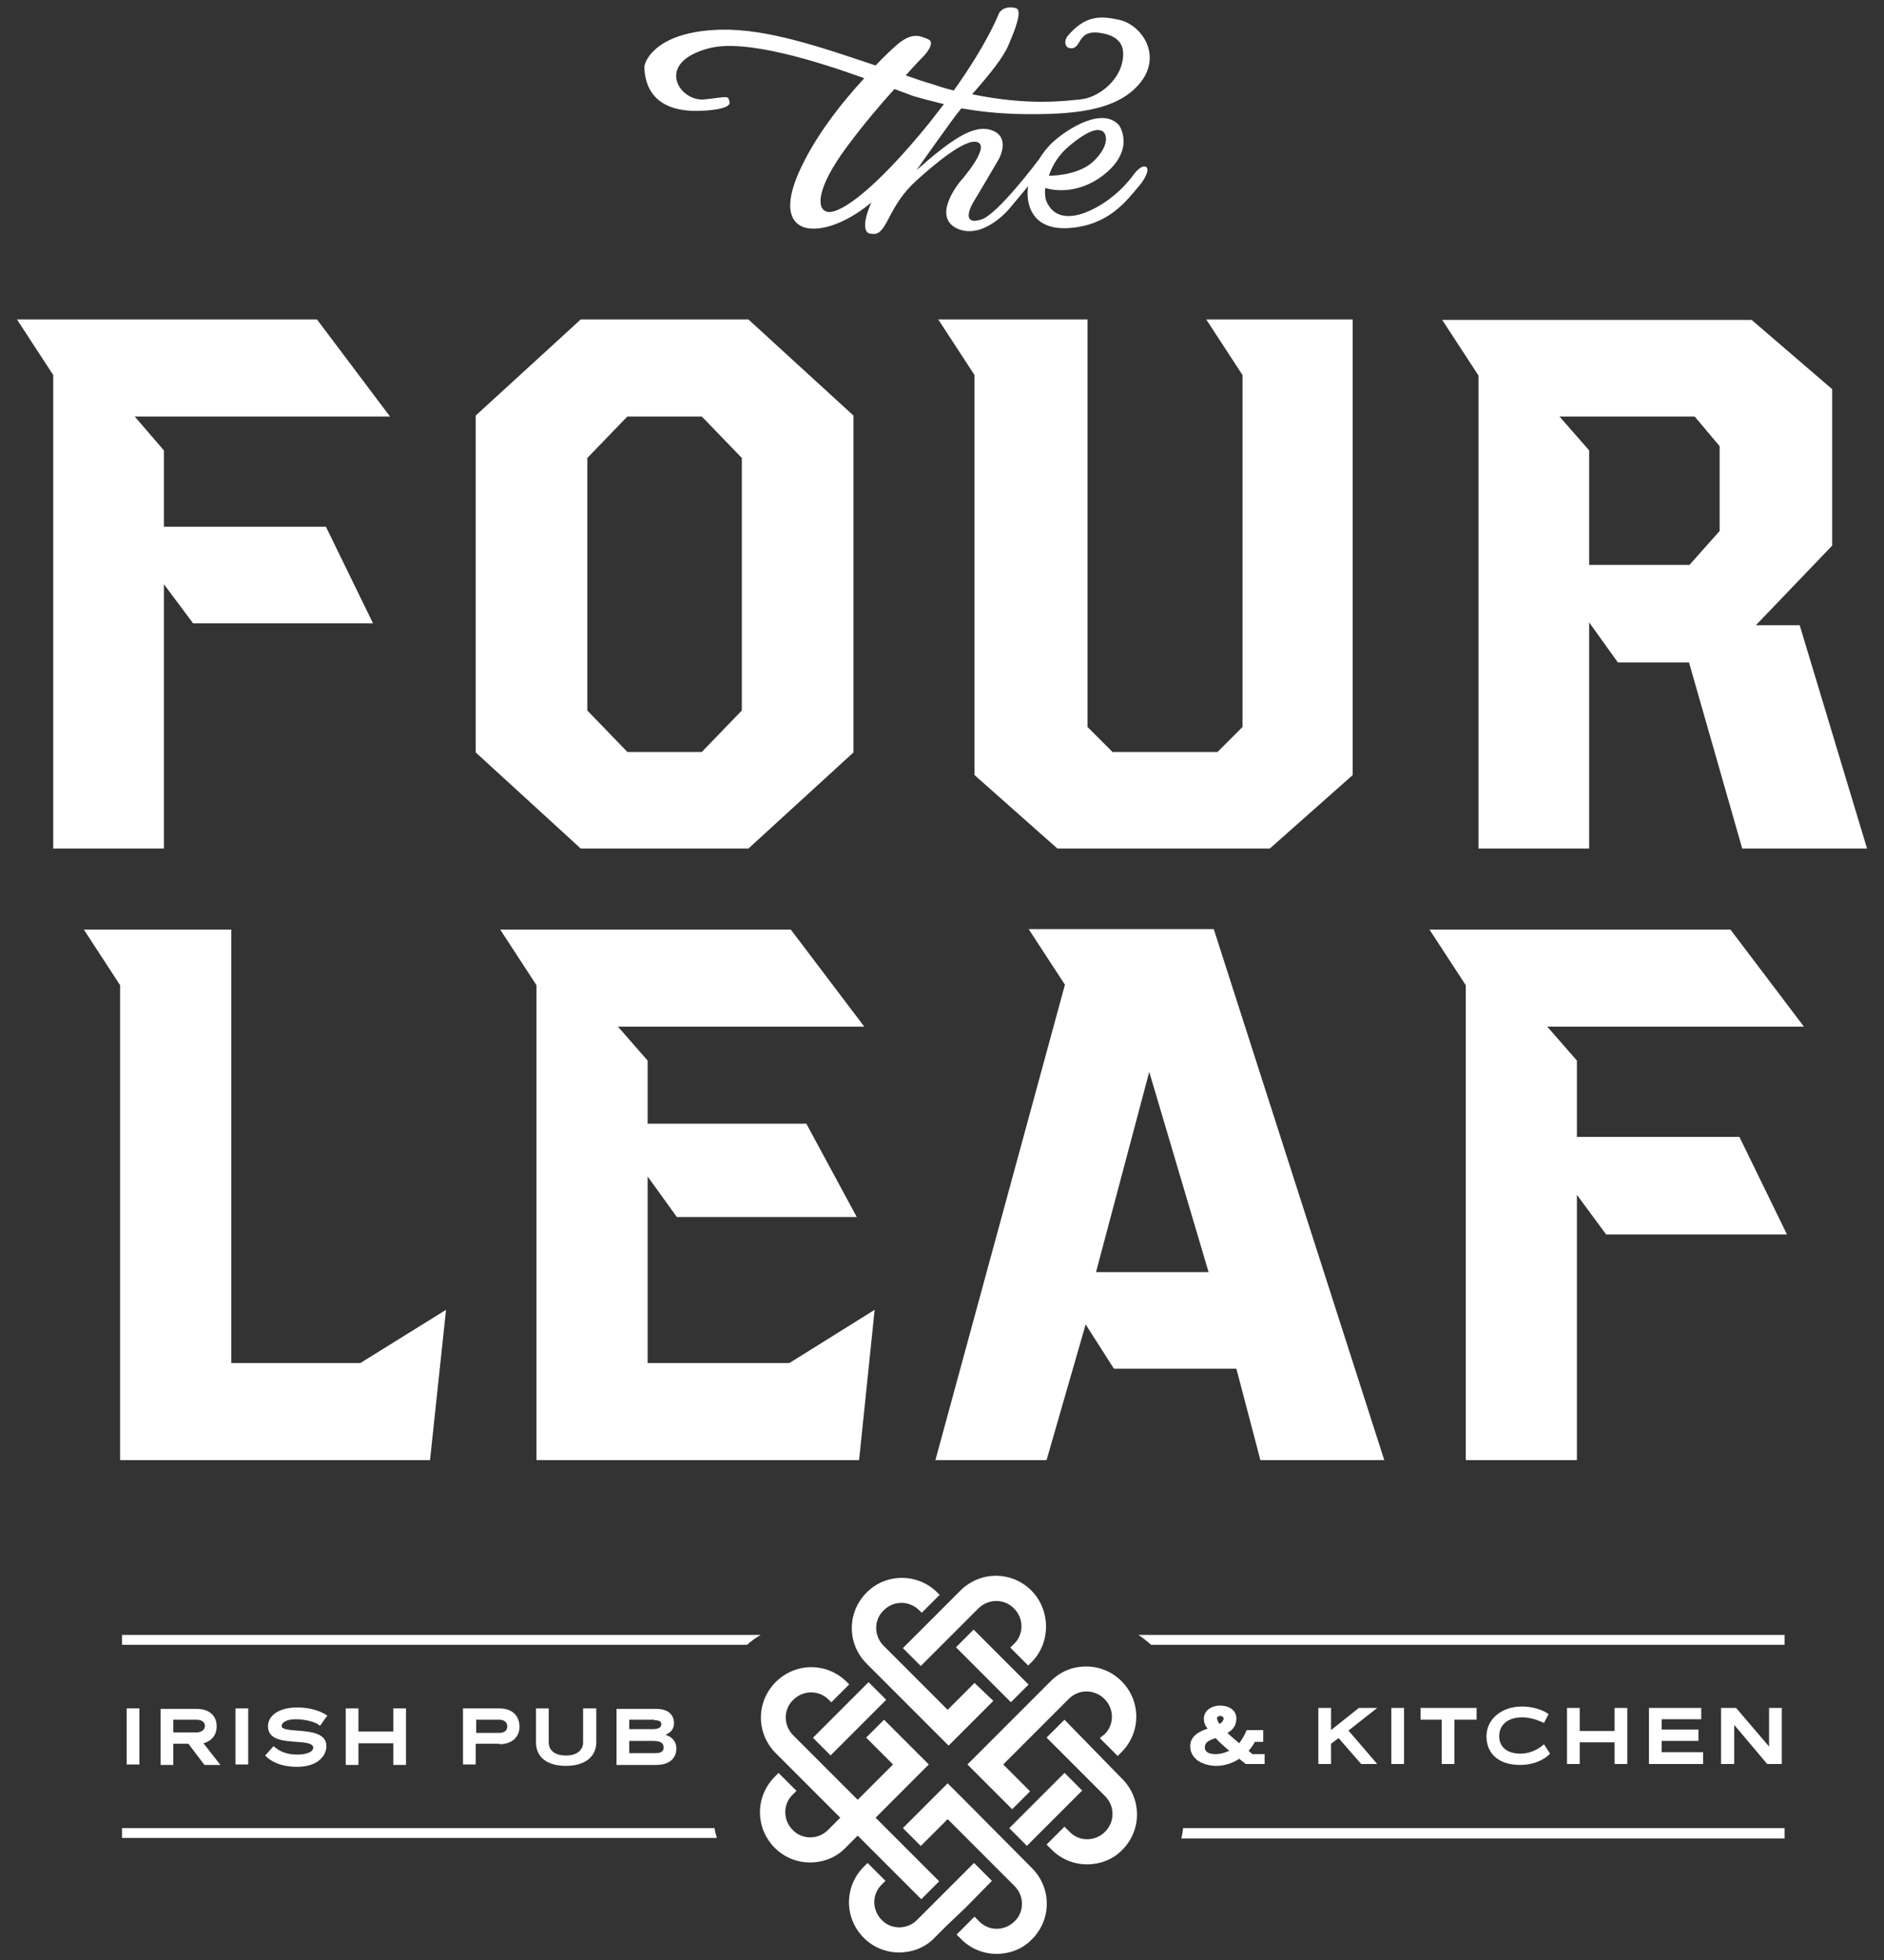
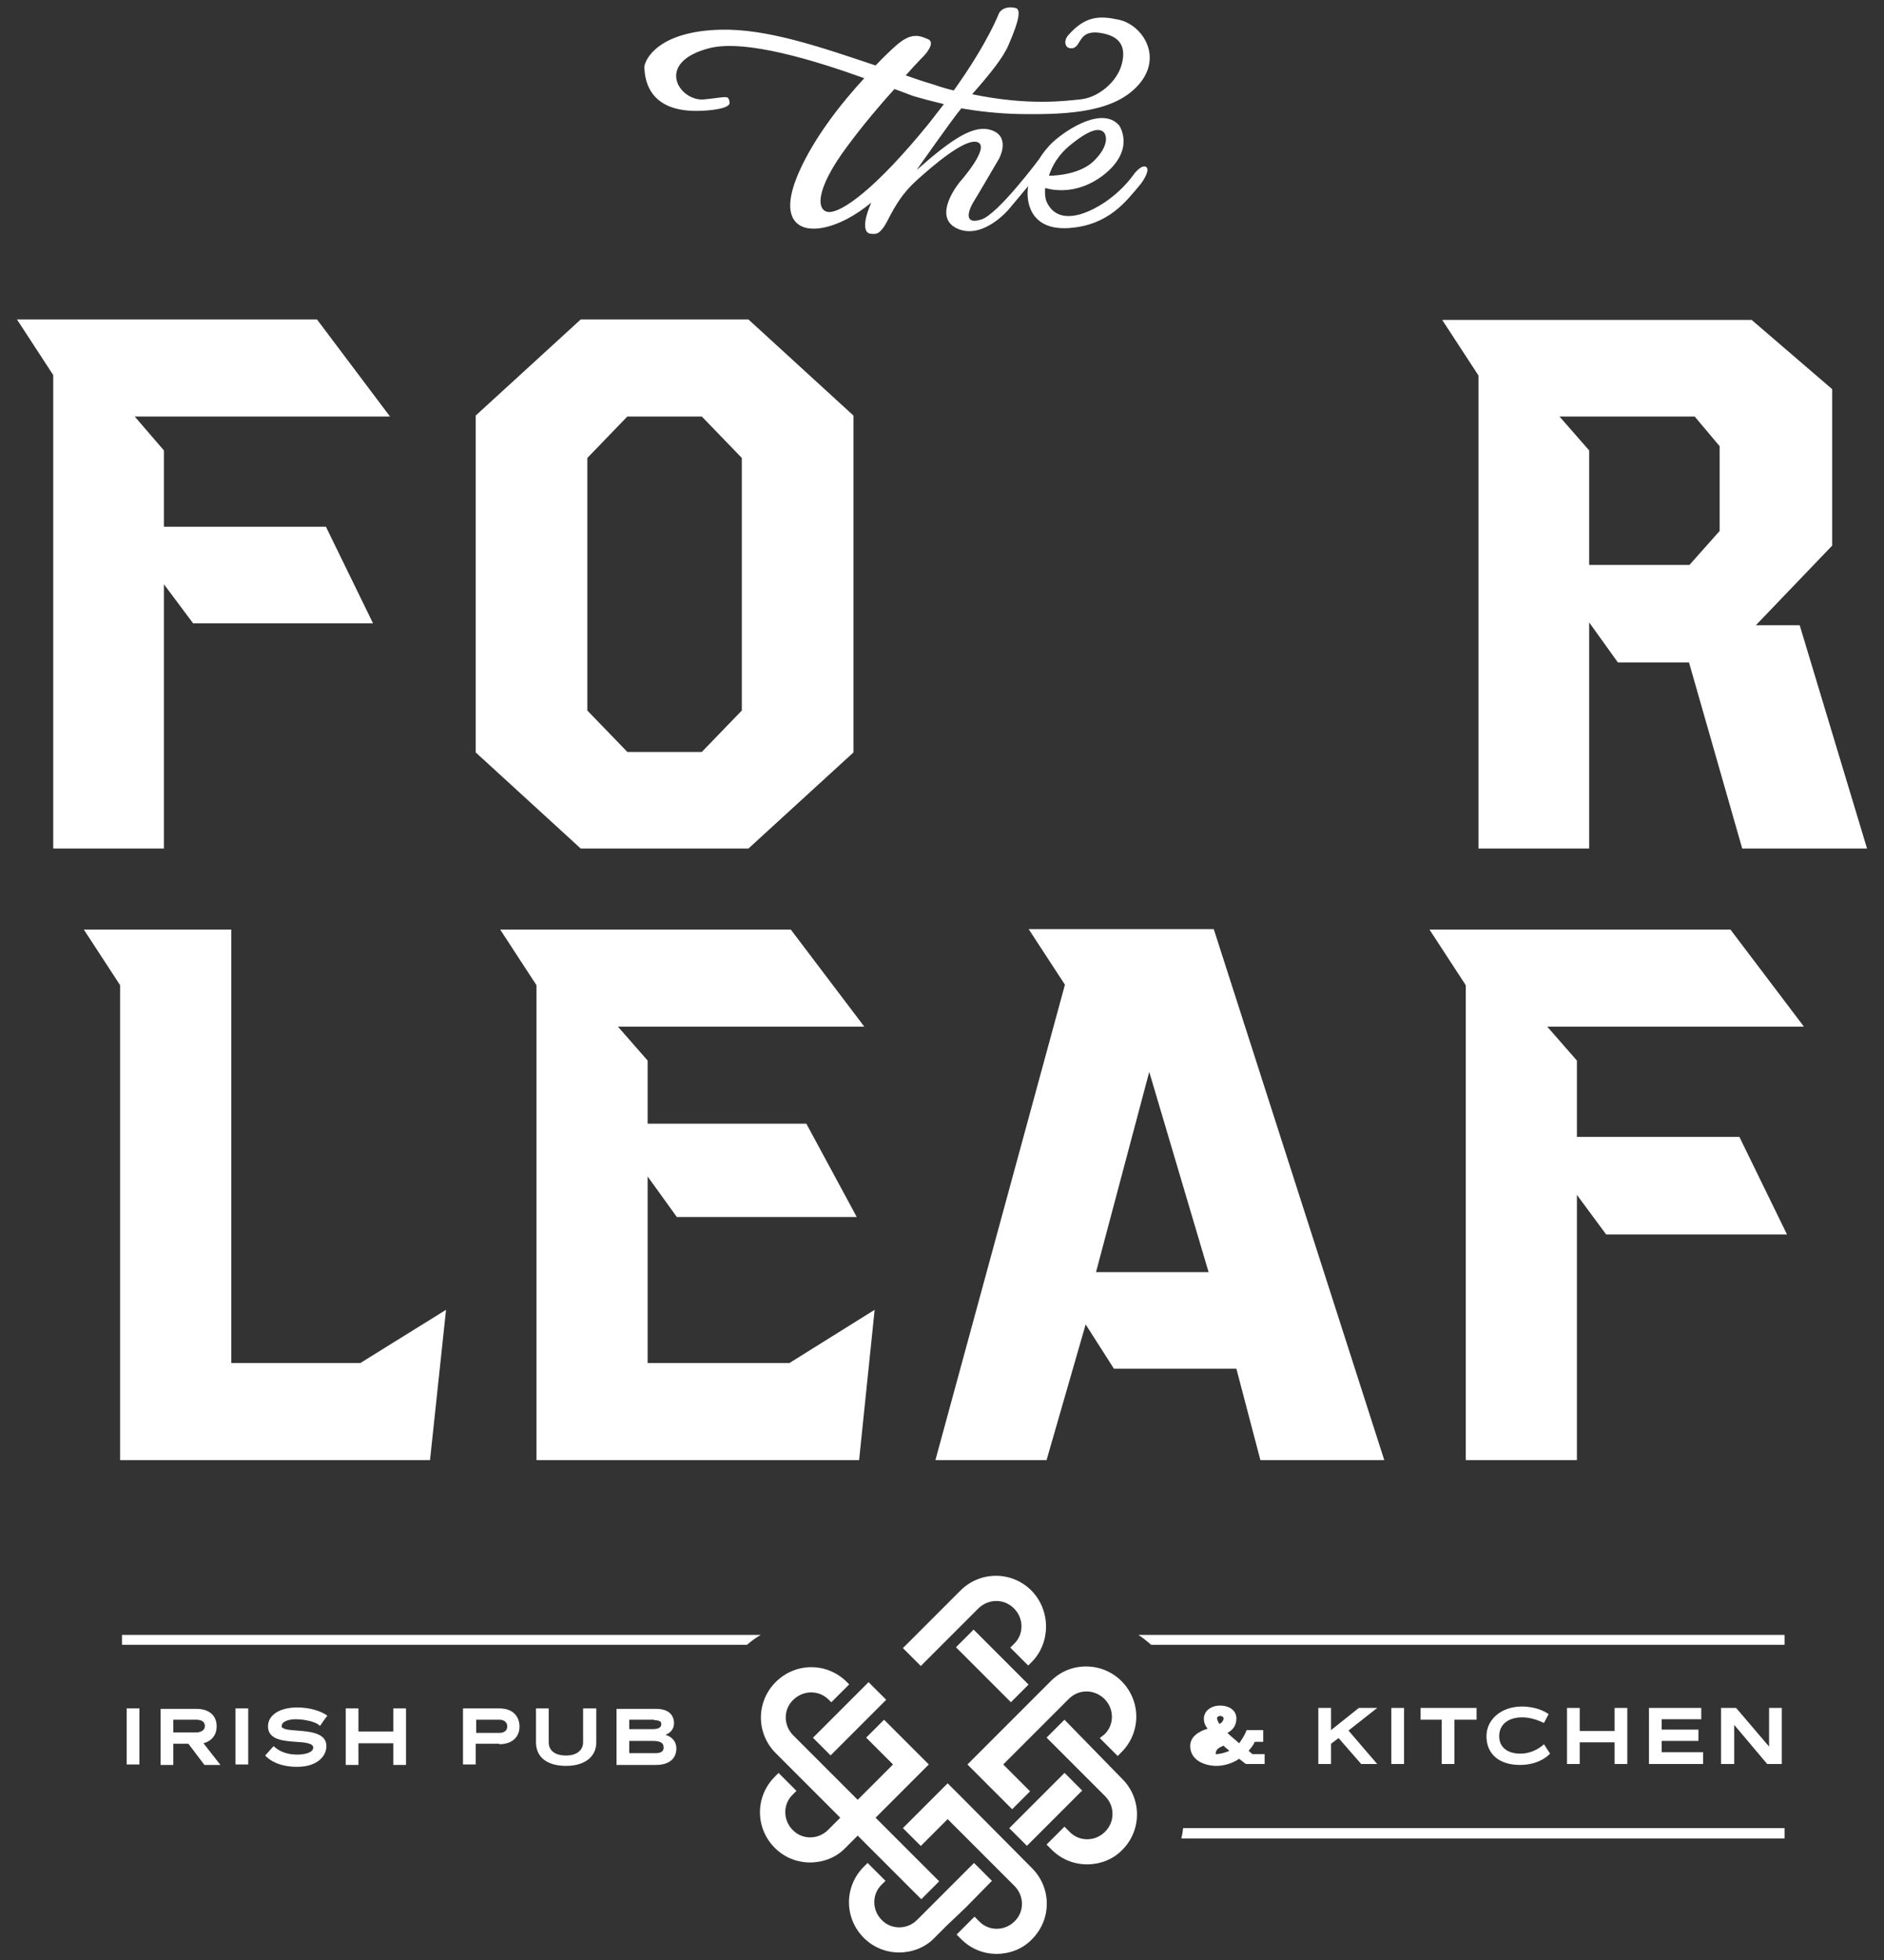
<svg xmlns="http://www.w3.org/2000/svg" version="1.1" id="Layer_1" x="0px" y="0px" viewBox="0 0 400 416" style="enable-background:new 0 0 400 416;" xml:space="preserve">
  <rect x="0" y="0" width="400" height="416" fill="#333333" stroke="none" />
  <style type="text/css">
	.st0{fill:#FFFFFF;}
</style>
  <g>
    <path class="st0" d="M25.9,347v2.1h132.7c0.9-0.8,1.9-1.5,2.9-2.1H25.9z" />
    <path class="st0" d="M244.4,349.1h134.5V347H241.7C242.6,347.6,243.5,348.3,244.4,349.1z" />
    <path class="st0" d="M149.2,23.5c0,0,6-0.2,5.7-1.8c-0.3-1.6-0.4-1.1-5.4-0.6c-5.3,0.5-10.7-7.9,1.2-10.9   c7.7-1.9,22.5,2.7,32.8,6.4c-4.8,5.2-10.6,12.5-13.9,20c-5.3,12.1,2.6,11.9,2.6,11.9s5.1,0.8,12.8-5.5c0,0.1-0.1,0.1-0.1,0.2   c-2,4.7-1.2,6.3-0.1,6.4c1.1,0.1,2,0.4,3.7-2.9c1.7-3.3,3.2-5.8,6.2-8.5c3-2.7,10.3-9.1,12.9-8c2.7,1.1-3.8,8.4-3.8,8.4   s-6.1,7.3-0.6,9.9c5.5,2.5,11-4.1,11-4.1l4.1-4.9c-0.5,2.7,0,9.5,8.7,8.9c8.4-0.6,12.1-5.7,14.9-9c0.8-0.9,2.4-3.4,1.4-4   c-1-0.5-2.5,1.5-2.5,1.5c-3,4.2-7.5,7.4-11.5,8.6c-4.1,1.1-6.1-0.5-7.1-2.7c-0.3-0.7-0.4-1.7-0.3-2.9c2,0.6,7,1.3,12.2-2.6   c7.2-5.5,3.5-10.7,3.5-10.7c-3.5-4-10.9,0.7-14,3.5c-1.2,1.1-2.2,2.4-3,3.7l0,0c0,0-8.8,11.8-12.3,12.8c-3.5,1.1-2.9-1.5-1.7-3.6   c1.3-2.1,5.5-9.3,5.5-9.3s2.5-4.5-1.4-6c-3.9-1.5-8.7,1.9-16.1,8.4c0,0,7.7-11,9.5-13.1c3.5,0.6,7.7,1.1,12.2,1.2   c11.1,0.2,20.6-0.5,25.6-6.4c5-5.9,0.6-12.5-4.3-13.6c-4.1-0.9-7.2-0.9-10.9,3.4c-0.4,0.5-0.9,1.6-0.1,2.4c0,0,1.1,0.8,2.1-0.4   c0.9-1.2,1.3-3.2,5-2.6c3.7,0.6,5.5,2.5,4.5,6.5s-5.2,7.3-8.9,7.6c-3,0.3-10.9,1.4-22.9-1.1c3.8-4.3,6.6-7.8,7.7-10.4   c2.5-5.7,2.6-7.7,1.5-7.9c-1.1-0.3-2.7-0.2-3.5,1.1c0,0-2.3,6.2-9.6,16.4c-1.3-0.3-2.7-0.7-4.1-1.2c-2.1-0.6-4.1-1.3-6.1-2   c2.4-2.7,4-4.3,4-4.3s2.5-2.7,0.7-3.4c-1.7-0.7-3.5-1.6-6.9,1.5c-0.9,0.8-2.4,2.2-4.2,4.1c-11.9-4-23-7.8-32.8-7.6   c-13.1,0.3-16.1,6.1-16.3,7.9C136.9,15.8,136.9,24.2,149.2,23.5z M227.1,30.9c4.5-3.7,6.1-3.5,6.9-3.1c1,0.5,1.7,3-1.8,6.4   c-2.8,2.7-7.7,3.1-9.5,3.1C223.4,35.1,224.8,32.8,227.1,30.9z M194.3,20.5c1,0.3,3.2,0.9,6.1,1.6c-1,1.3-2,2.6-3.1,4   c-11.7,14.4-18.7,19-21.3,18.9c-2.6-0.1-3.2-4.5,4-14.1c3.2-4.3,6.8-8.6,9.9-12C192.2,19.7,193.8,20.4,194.3,20.5z" />
    <polygon class="st0" points="34.8,180.1 34.8,124 41,132.3 79.2,132.3 69.2,111.8 34.8,111.8 34.8,95.6 28.6,88.4 82.8,88.4    67.3,67.8 3.6,67.8 11.3,79.6 11.3,180.1  " />
    <path class="st0" d="M158.9,180.1l22.3-20.4V88.2l-22.3-20.4h-35.6L101,88.2v71.5l22.3,20.4H158.9z M124.7,97.2l8.5-8.8H149   l8.5,8.8v53.6l-8.5,8.8h-15.8l-8.5-8.8V97.2z" />
-     <polygon class="st0" points="263.8,154.3 258.5,159.6 236.2,159.6 230.9,154.3 230.9,67.8 199.2,67.8 206.9,79.6 206.9,164.5    224.5,180.1 269.6,180.1 287.2,164.5 287.2,67.8 256.1,67.8 263.8,79.6  " />
    <path class="st0" d="M313.9,180.1h23.5v-48l6.1,8.5h15.1l11.3,39.5h26.5l-14.3-47.4h-9.3l16.2-16.9V82.6l-17.1-14.7h-65.7l7.7,11.8   V180.1z M359.8,88.4l5.3,6.3v18l-6.4,7.2h-21.3V95.6l-6.3-7.2H359.8z" />
    <polygon class="st0" points="91.3,309.9 94.7,278 76.5,289.3 49.1,289.3 49.1,197.3 17.8,197.3 25.5,209.1 25.5,309.9  " />
    <polygon class="st0" points="182.4,309.9 185.7,278 167.6,289.3 137.5,289.3 137.5,249.7 143.7,258.3 181.9,258.3 171.2,238.5    137.5,238.5 137.5,225.1 131.2,217.9 183.5,217.9 167.9,197.3 106.2,197.3 113.9,209.1 113.9,309.9  " />
    <path class="st0" d="M267.6,309.9h26.3l-36.2-112.7h-39.3l7.7,11.8l-27.5,100.9h23.6l8.3-28.8l6,9.4h26L267.6,309.9z M232.7,270   l11.3-42.5l12.6,42.5H232.7z" />
    <polygon class="st0" points="367.4,197.3 303.5,197.3 311.2,209.1 311.2,309.9 334.8,309.9 334.8,253.6 341,262 379.4,262    369.3,241.3 334.8,241.3 334.8,225.1 328.5,217.9 383,217.9  " />
    <path class="st0" d="M226,365l-3.8,3.8l12.4,12.4c1,1,1.6,2.3,1.6,3.8s-0.6,2.8-1.6,3.8c-2.1,2.1-5.5,2.1-7.5,0l-1.1-1.1l-3.8,3.8   l1.1,1.1c2.1,2.1,4.8,3.1,7.5,3.1c2.7,0,5.5-1,7.5-3.1c2-2,3.1-4.7,3.1-7.5s-1.1-5.5-3.1-7.5L226,365z" />
    <rect x="208.1" y="345.3" transform="matrix(0.707 -0.707 0.707 0.707 -188.29 252.622)" class="st0" width="5.3" height="16.5" />
    <rect x="213.8" y="381.4" transform="matrix(0.707 -0.707 0.707 0.707 -206.526 269.53)" class="st0" width="16.6" height="5.3" />
    <path class="st0" d="M195.6,403.1l3.8-3.8l-13.5-13.5l11.3-11.3l-3.8-3.8l0,0l-5.7-5.7l-3.8,3.8l5.7,5.7l-7.5,7.5l-13.7-13.7   c-2.1-2.1-2.1-5.5,0-7.5c1-1,2.4-1.6,3.8-1.6c1.4,0,2.7,0.5,3.8,1.6l0.5,0.5l3.8-3.8l-0.5-0.5c-4.2-4.2-10.9-4.2-15.1,0   c-4.2,4.2-4.2,10.9,0,15.1l13.7,13.7l-2.6,2.6c-2.1,2.1-5.5,2.1-7.5,0c-2.1-2.1-2.1-5.5,0-7.5l0.8-0.8l-3.8-3.8l-0.8,0.8   c-4.2,4.2-4.2,10.9,0,15.1c2.1,2.1,4.8,3.1,7.5,3.1c2.7,0,5.5-1,7.5-3.1l2.6-2.6L195.6,403.1z" />
    <path class="st0" d="M205,404.9L205,404.9l5.6-5.7l-3.8-3.8l-5.7,5.7l0,0l-3.8,3.8l0,0l-2.6,2.6c-2.1,2.1-5.5,2.1-7.5,0   c-2.1-2.1-2.1-5.5,0-7.5l0.8-0.8l-3.8-3.8l-0.8,0.8c-4.2,4.2-4.2,10.9,0,15.1c2.1,2.1,4.8,3.1,7.5,3.1c2.7,0,5.5-1,7.5-3.1l2.6-2.6   l0,0L205,404.9z" />
    <path class="st0" d="M205,382.3L205,382.3l-3.8-3.8l0,0l0,0l-3.8,3.8l0,0l-5.7,5.7l3.8,3.8l5.7-5.7l14.2,14.2   c2.1,2.1,2.1,5.5,0,7.5c-2.1,2.1-5.5,2.1-7.5,0l-1-1l-3.8,3.8l1,1c2.1,2.1,4.8,3.1,7.5,3.1c2.7,0,5.5-1,7.5-3.1   c4.2-4.2,4.2-10.9,0-15.1L205,382.3z" />
    <path class="st0" d="M233.5,368.9l3.8,3.8l0.8-0.8c4.2-4.2,4.2-10.9,0-15.1c-2-2-4.7-3.1-7.5-3.1c-2.9,0-5.5,1.1-7.5,3.1   l-17.7,17.7l0,0l0,0l9.5,9.5l3.8-3.8l-5.7-5.7l13.9-13.9c1-1,2.3-1.6,3.8-1.6c1.4,0,2.8,0.6,3.8,1.6h0c2.1,2.1,2.1,5.5,0,7.5   L233.5,368.9z" />
-     <path class="st0" d="M206.9,357.2l-5.7,5.7l-13.6-13.6c-2.1-2.1-2.1-5.5,0-7.5c1-1,2.3-1.6,3.8-1.6c1.4,0,2.8,0.6,3.8,1.6l0.5,0.5   l3.8-3.8l-0.5-0.5c-2-2-4.7-3.1-7.5-3.1c-2.9,0-5.5,1.1-7.5,3.1c-4.2,4.2-4.2,10.9,0,15.1l17.4,17.4l3.8-3.8l0,0l5.7-5.7   L206.9,357.2z" />
    <path class="st0" d="M219,337.6c-4.2-4.2-10.9-4.2-15.1,0l-12.2,12.2l3.8,3.8l12.2-12.2c1-1,2.4-1.6,3.8-1.6c1.4,0,2.7,0.5,3.8,1.6   c2.1,2.1,2.1,5.5,0,7.5l-0.8,0.8l3.8,3.8l0.8-0.8C223.1,348.6,223.1,341.8,219,337.6z" />
    <rect x="172.1" y="362.2" transform="matrix(0.707 -0.707 0.707 0.707 -205.151 234.432)" class="st0" width="16.7" height="5.3" />
    <rect x="26.9" y="362.6" class="st0" width="2.7" height="11.9" />
    <path class="st0" d="M46,366.4c0-2.3-1.6-3.7-4.3-3.7h-7.6v11.9h2.7v-4.5H40l3.4,4.5h3.4l-3.6-4.6C45,369.5,46,368.2,46,366.4z    M36.8,365h4.9c1.1,0,1.8,0.5,1.8,1.3c0,1.2-1.3,1.4-1.8,1.4h-4.9V365z" />
    <rect x="50" y="362.6" class="st0" width="2.7" height="11.9" />
    <path class="st0" d="M63.1,372.4c-1.9,0-3.5-0.5-4.8-1.6l-0.2-0.2l-1.8,2l0.2,0.2c0.6,0.6,2.5,2.2,6.6,2.2c4.3,0,6.2-2.3,6.2-4.4   c0-2.8-3.5-3.1-6.3-3.3c-1.6-0.1-3.2-0.3-3.2-0.9c0-1.1,1.6-1.5,3-1.5c2,0,4.2,0.6,4.9,1.2l0.2,0.2l0.2-0.2   c0.4-0.6,1.1-1.6,1.2-1.7l0.2-0.2l-0.2-0.2c-1.2-0.8-3.4-1.6-6.2-1.6c-3.7,0-6.2,1.6-6.2,4c0,2.9,3.3,3.1,6,3.3   c1.8,0.1,3.6,0.3,3.6,1.2C66.5,372,64.7,372.4,63.1,372.4z" />
    <polygon class="st0" points="73.4,362.6 73.4,374.6 76.1,374.6 76.1,370 83.5,370 83.5,374.6 86.2,374.6 86.2,362.6 83.5,362.6    83.5,367.5 76.1,367.5 76.1,362.6  " />
    <path class="st0" d="M106,370.2c3.1,0,4.3-1.9,4.3-3.7c0-1.9-1.1-3.9-4.3-3.9h-7.7v11.9h2.7v-4.4H106z M101.1,365h4.9   c1.2,0,1.7,0.7,1.7,1.4c0,1.1-0.9,1.4-1.7,1.4h-4.9V365z" />
    <path class="st0" d="M113.8,362.6v7.2c0,3.2,2.4,5,6.4,5c3.9,0,6.4-1.9,6.4-5v-7.2h-2.8v7.2c0,1.7-1.4,2.8-3.6,2.8   c-2.3,0-3.7-1-3.7-2.8v-7.2H113.8z" />
    <path class="st0" d="M143.1,365.7c0-0.9-0.4-3-3.8-3h-8.4v11.9h8.4c2.7,0,4.3-1.3,4.3-3.5c0-1.4-0.8-2.4-2.3-2.9   C142.5,367.7,143.1,366.9,143.1,365.7z M138.9,365.1c1.5,0,1.5,0.6,1.5,0.8c0,0.5-0.2,1.1-1.9,1.1h-4.9v-2H138.9z M133.6,369.5h5   c2,0,2.3,0.7,2.3,1.4c0,0.5-0.2,1.2-1.7,1.2h-5.6V369.5z" />
-     <path class="st0" d="M252.7,370.6c0,2.9,2.9,4.2,5.6,4.2c1.5,0,3.3-0.5,4.8-1.5l1.4,1.1h4v-2.1h-2.6l-0.8-0.7   c0.5-0.6,1-1.2,1.3-1.9h1.8v-2.5h-3.5l-0.1,0.2c-0.4,1-1,1.9-1.5,2.6c-0.9-0.8-1.8-1.5-2.5-2.2c1.3-0.7,1.9-1.7,1.9-3.1   c0-1.6-1.4-2.7-3.5-2.7c-1.7,0-3.4,1-3.4,2.8c0,0.7,0.2,1.4,0.8,2.1C254.8,367.4,252.7,368.4,252.7,370.6z M261,371.6   c-0.9,0.4-1.9,0.7-2.9,0.7c-1.5,0-2.3-0.5-2.3-1.4c0-1.1,0.8-1.5,2.3-2C258.7,369.6,259.7,370.5,261,371.6z M258.9,365.9   c-0.3-0.5-0.5-0.9-0.5-1.2c0-0.3,0.3-0.5,0.7-0.5c0.3,0,0.7,0.2,0.7,0.6C259.7,365.2,259.5,365.6,258.9,365.9z" />
+     <path class="st0" d="M252.7,370.6c0,2.9,2.9,4.2,5.6,4.2c1.5,0,3.3-0.5,4.8-1.5l1.4,1.1h4v-2.1h-2.6l-0.8-0.7   c0.5-0.6,1-1.2,1.3-1.9h1.8v-2.5h-3.5l-0.1,0.2c-0.4,1-1,1.9-1.5,2.6c-0.9-0.8-1.8-1.5-2.5-2.2c1.3-0.7,1.9-1.7,1.9-3.1   c0-1.6-1.4-2.7-3.5-2.7c-1.7,0-3.4,1-3.4,2.8c0,0.7,0.2,1.4,0.8,2.1C254.8,367.4,252.7,368.4,252.7,370.6z M261,371.6   c-0.9,0.4-1.9,0.7-2.9,0.7c0-1.1,0.8-1.5,2.3-2C258.7,369.6,259.7,370.5,261,371.6z M258.9,365.9   c-0.3-0.5-0.5-0.9-0.5-1.2c0-0.3,0.3-0.5,0.7-0.5c0.3,0,0.7,0.2,0.7,0.6C259.7,365.2,259.5,365.6,258.9,365.9z" />
    <polygon class="st0" points="279.9,362.5 279.9,374.4 282.6,374.4 282.6,370.1 284.2,368.9 289,374.4 292.4,374.4 286.3,367.3    292.4,362.5 288.5,362.5 282.6,367.2 282.6,362.5  " />
    <rect x="295.4" y="362.5" class="st0" width="2.7" height="11.9" />
    <polygon class="st0" points="308.8,374.4 308.8,365 313.5,365 313.5,362.5 301.6,362.5 301.6,365 306.1,365 306.1,374.4  " />
    <path class="st0" d="M323.2,364.5c1.4,0,2.9,0.4,4.4,1.1l0.2,0.1l1-1.9l-0.2-0.1c-0.5-0.4-2.5-1.5-5.5-1.5c-4.3,0-7.5,2.7-7.5,6.3   c0,3.8,2.7,6.1,7.1,6.1c3.7,0,5.7-1.7,6.2-2.2l0.2-0.2l-1.3-2l-0.2,0.2c-1,0.8-2.6,1.8-4.8,1.8c-2.8,0-4.5-1.4-4.5-3.7   C318.3,366.1,320.1,364.5,323.2,364.5z" />
    <polygon class="st0" points="332.7,362.5 332.7,374.4 335.4,374.4 335.4,369.8 342.8,369.8 342.8,374.4 345.5,374.4 345.5,362.5    342.8,362.5 342.8,367.4 335.4,367.4 335.4,362.5  " />
    <polygon class="st0" points="361.2,364.9 361.2,362.5 350.1,362.5 350.1,374.4 361.6,374.4 361.6,371.9 352.8,371.9 352.8,369.5    360.6,369.5 360.6,367.1 352.8,367.1 352.8,364.9  " />
    <polygon class="st0" points="375.2,374.4 378.3,374.4 378.3,362.5 375.6,362.5 375.6,370.7 368.6,362.5 365.4,362.5 365.4,374.4    368.2,374.4 368.2,366.1  " />
-     <path class="st0" d="M25.9,388v2.1h126.3c-0.2-0.7-0.4-1.4-0.5-2.1H25.9z" />
    <path class="st0" d="M250.8,390.2h128.1V388H251.2C251.1,388.8,251,389.5,250.8,390.2z" />
  </g>
</svg>